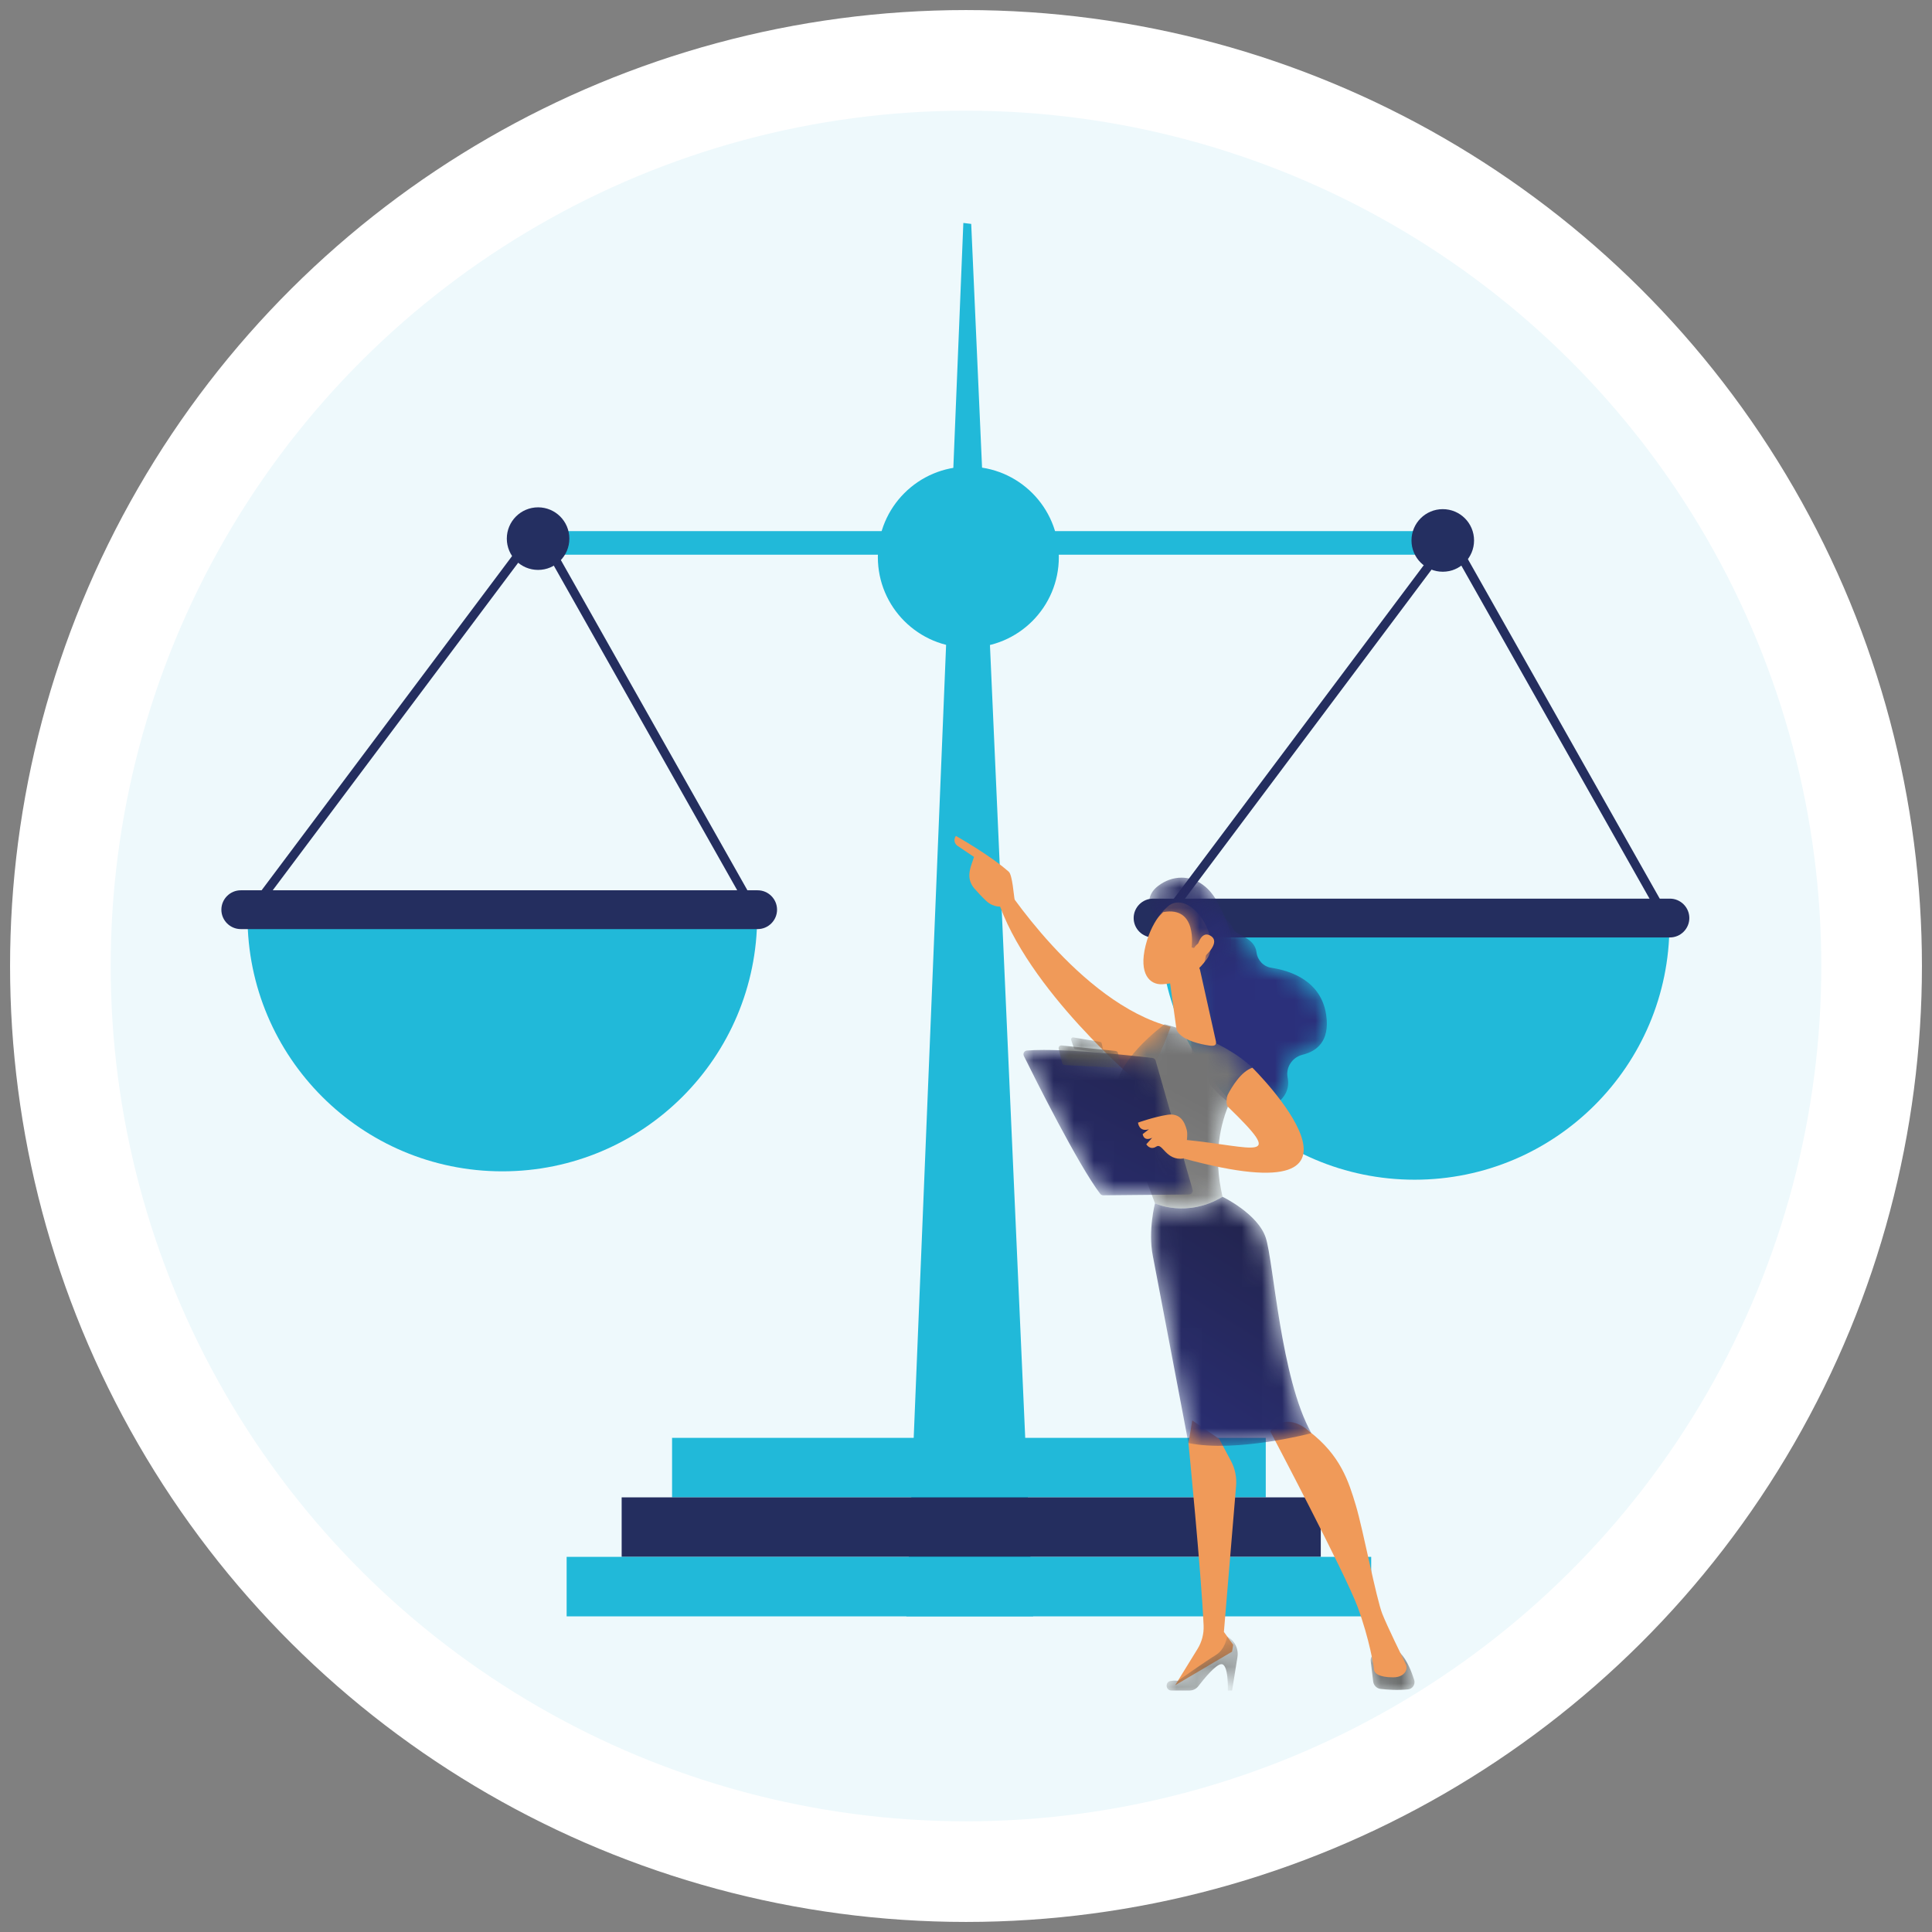
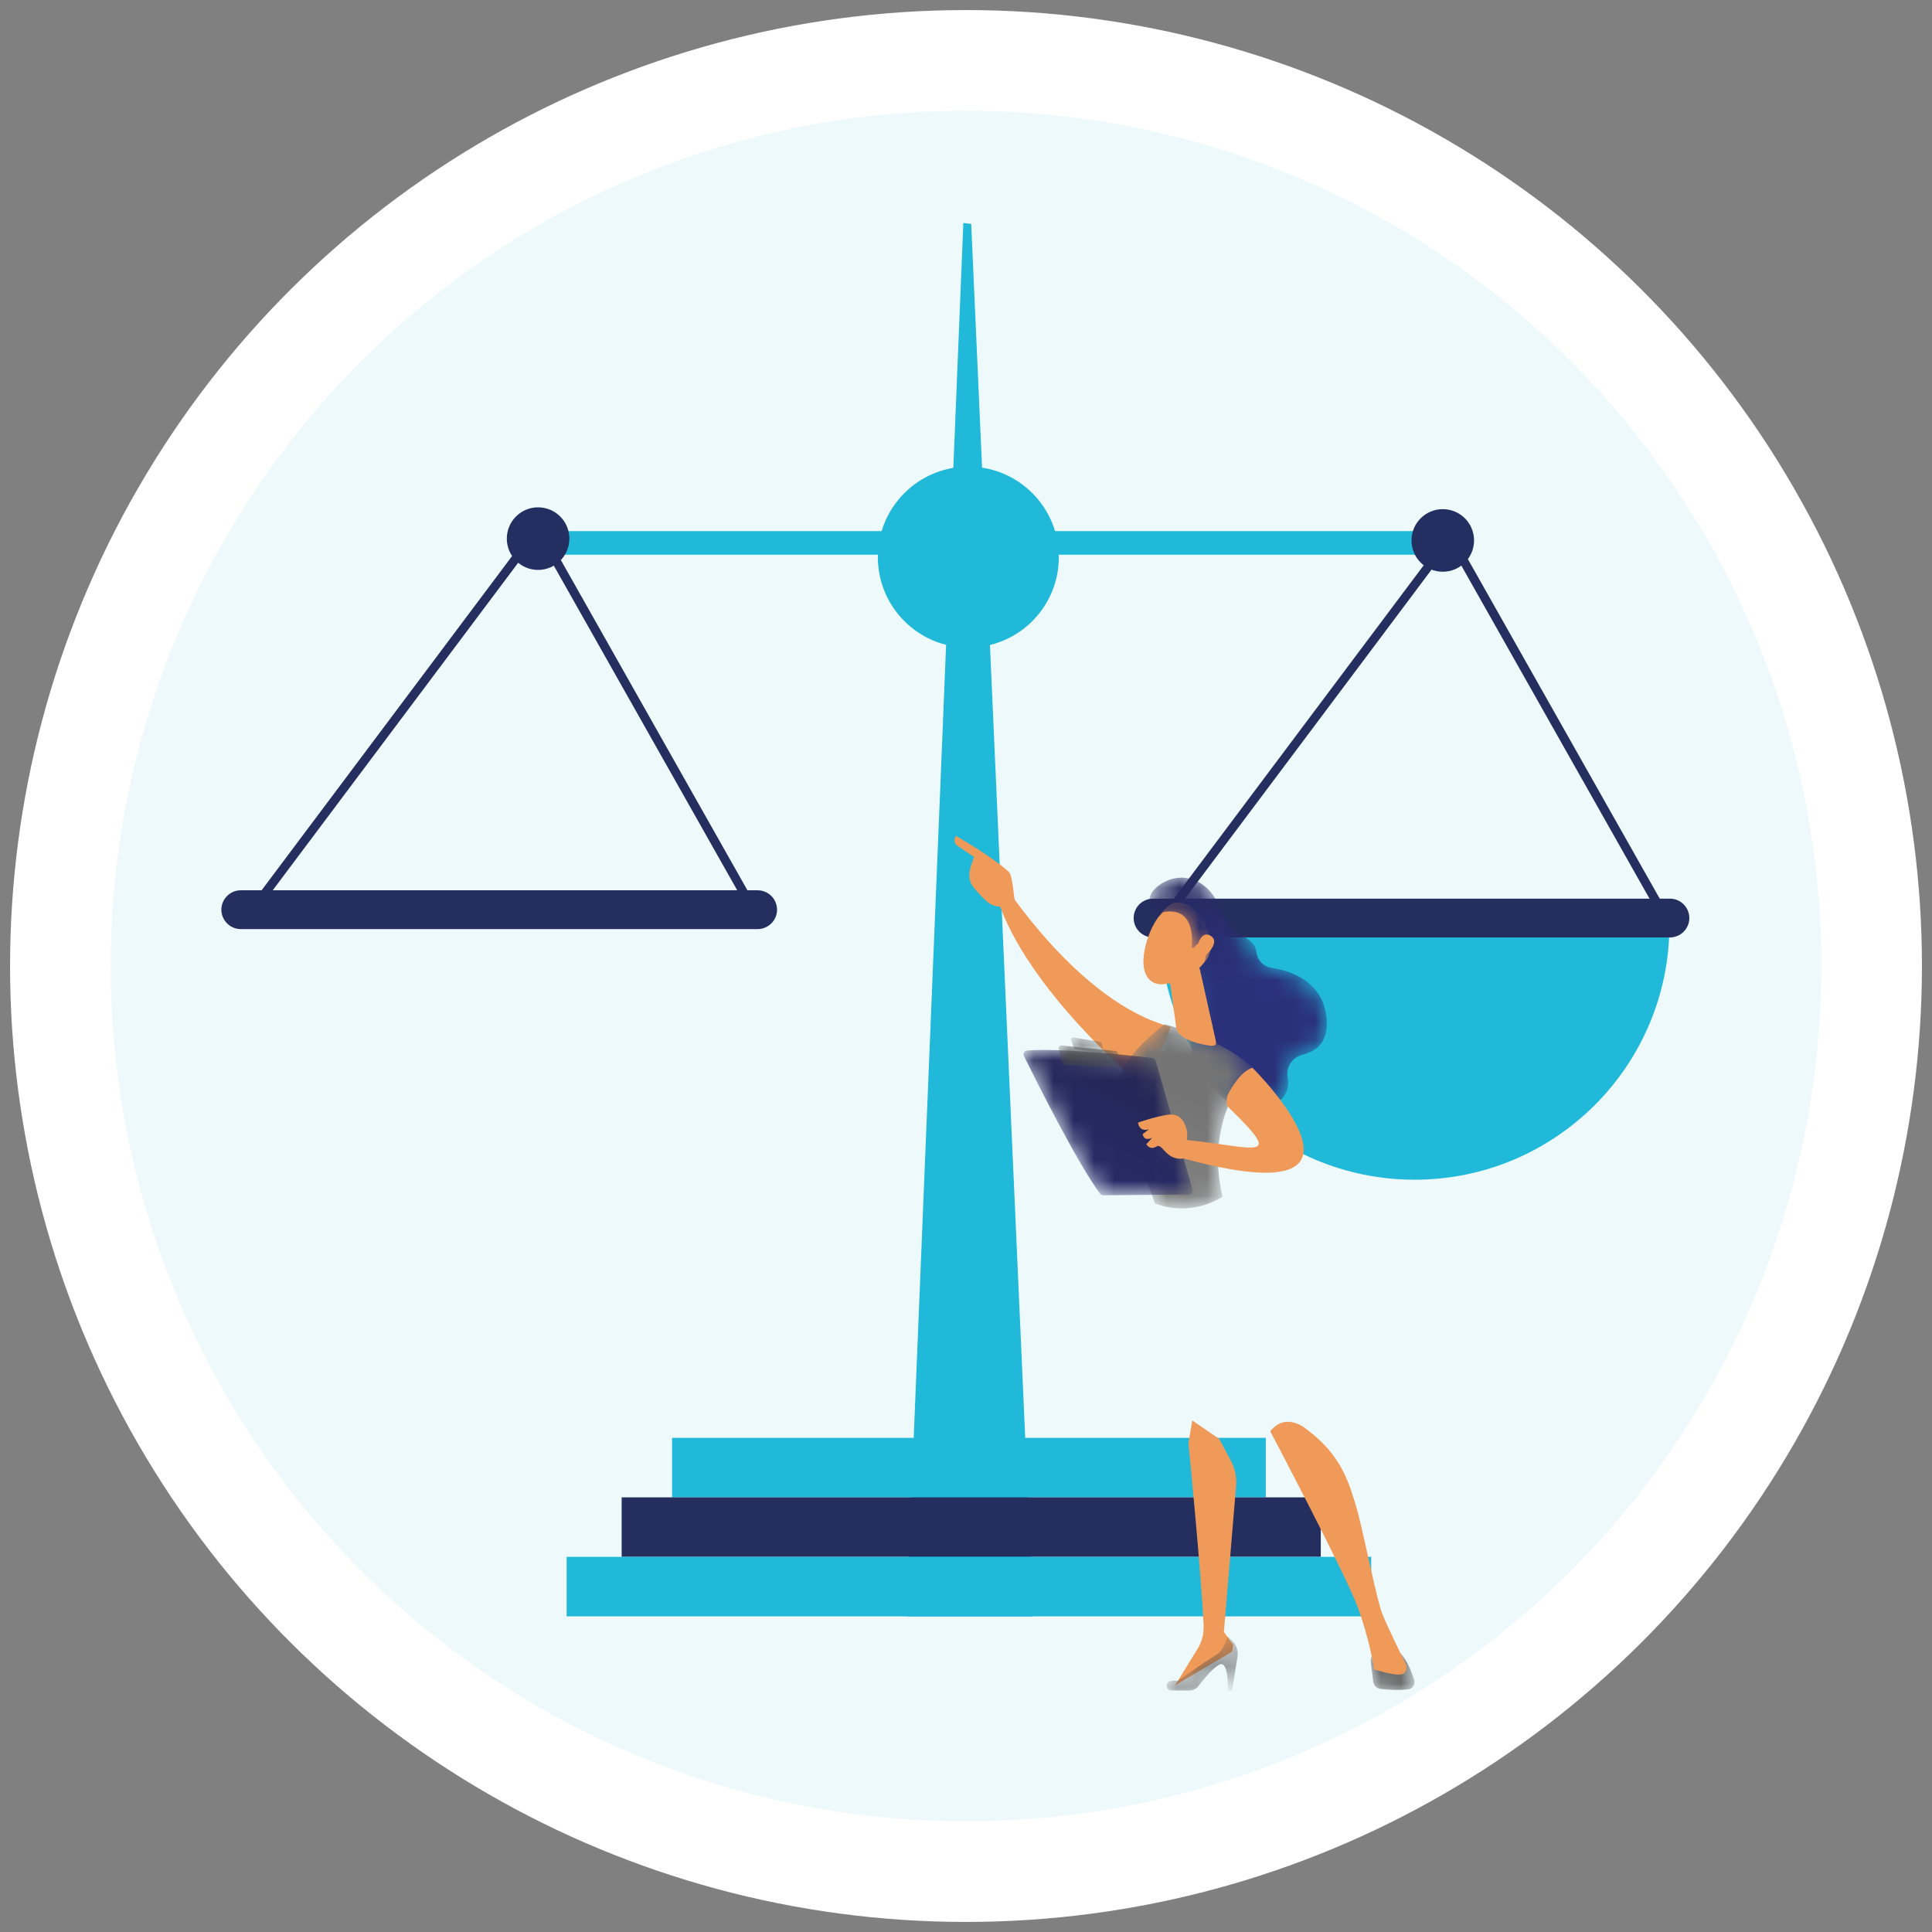
<svg xmlns="http://www.w3.org/2000/svg" xmlns:xlink="http://www.w3.org/1999/xlink" width="96px" height="96px" viewBox="0 0 96 96" version="1.1">
  <rect x="0" y="0" width="96" height="96" fill="#808080" stroke="none" />
  <title>icon-etape-03</title>
  <defs>
    <path d="M0,1.506 L0.393,7.458 C0.393,7.458 2.308,10.868 4.227,9.855 L4.227,9.855 C5.082,9.405 5.23,8.833 5.131,8.34 L5.131,8.34 C5.028,7.825 5.367,7.328 5.877,7.203 L5.877,7.203 C6.571,7.033 7.233,6.539 7.049,5.242 L7.049,5.242 C6.807,3.541 5.298,3.031 4.317,2.882 L4.317,2.882 C3.925,2.822 3.632,2.505 3.584,2.11 L3.584,2.11 C3.489,1.345 2.53,1.296 2.402,0.907 L2.402,0.907 C2.242,0.422 1.375,0 1.375,0 L1.375,0 L0,1.506 Z" id="path-1" />
    <linearGradient x1="24.087%" y1="-34.575%" x2="42.15%" y2="29.697%" id="linearGradient-3">
      <stop stop-color="#232551" offset="0%" />
      <stop stop-color="#2B307B" offset="100%" />
    </linearGradient>
    <path d="M0.348,0 C0.139,0 -0.023,0.184 0.003,0.392 L0.003,0.392 L0.125,1.412 C0.15,1.605 0.301,1.758 0.496,1.78 L0.496,1.78 C0.823,1.818 1.348,1.856 1.861,1.801 L1.861,1.801 C2.086,1.778 2.232,1.549 2.164,1.333 L2.164,1.333 C2.039,0.94 1.81,0.348 1.48,0 L1.48,0 L0.348,0 Z" id="path-4" />
    <linearGradient x1="-0.036%" y1="50.028%" x2="100.019%" y2="50.028%" id="linearGradient-6">
      <stop stop-color="#525251" offset="0%" />
      <stop stop-color="#474746" offset="100%" />
    </linearGradient>
    <path d="M2.452,0.915 C1.987,1.195 0.56,2.2 0.56,2.2 L0.56,2.2 C0.56,2.2 0.386,2.175 0.194,2.209 L0.194,2.209 C-0.091,2.261 -0.05,2.682 0.238,2.682 L0.238,2.682 L1.141,2.682 C1.309,2.682 1.469,2.605 1.572,2.471 L1.572,2.471 C1.853,2.105 2.436,1.392 2.714,1.374 L2.714,1.374 C3.09,1.349 3.041,2.682 3.041,2.682 L3.041,2.682 L3.252,2.682 L3.519,1.025 C3.586,0.608 3.378,0.195 3.004,0 L3.004,0 C3.004,0 2.917,0.633 2.452,0.915" id="path-7" />
    <linearGradient x1="-0.002%" y1="50.001%" x2="99.979%" y2="50.001%" id="linearGradient-9">
      <stop stop-color="#525251" offset="0%" />
      <stop stop-color="#474746" offset="100%" />
    </linearGradient>
    <path d="M0.026,3.502 C0.213,4.403 1.915,8.899 1.915,8.899 L1.915,8.899 C1.915,8.899 3.488,9.643 5.272,8.572 L5.272,8.572 C4.306,4.475 6.755,2.158 6.755,2.158 L6.755,2.158 C5.21,0.675 2.394,0 2.394,0 L2.394,0 C2.394,0 -0.293,1.964 0.026,3.502" id="path-10" />
    <linearGradient x1="53.87%" y1="36.524%" x2="12.199%" y2="145.076%" id="linearGradient-12">
      <stop stop-color="#747474" offset="0%" />
      <stop stop-color="#939392" offset="100%" />
    </linearGradient>
-     <path d="M0.195,0.327 C0.195,0.327 -0.158,1.675 0.086,2.929 L0.086,2.929 C0.329,4.182 1.857,12.239 1.857,12.239 L1.857,12.239 C4.265,12.726 7.967,11.747 7.967,11.747 L7.967,11.747 C6.434,9.025 6.09,3.213 5.696,2.028 L5.696,2.028 C5.302,0.842 3.552,0 3.552,0 L3.552,0 C1.768,1.071 0.195,0.327 0.195,0.327" id="path-13" />
    <linearGradient x1="63.494%" y1="16.514%" x2="22.649%" y2="118.017%" id="linearGradient-15">
      <stop stop-color="#232551" offset="0%" />
      <stop stop-color="#2B307B" offset="100%" />
    </linearGradient>
    <path d="M0.438,0.414 C-0.492,1.128 0.348,2.075 0.348,2.075 L0.348,2.075 L0.695,1.712 C2.411,1.397 2.105,3.464 2.105,3.464 L2.105,3.464 L2.223,3.497 C2.223,3.497 2.517,3.023 2.744,3.323 L2.744,3.323 C2.972,3.624 2.697,4.323 2.697,4.323 L2.697,4.323 C2.697,4.323 3.147,5.018 3.746,4.209 L3.746,4.209 C4.343,3.4 4.085,2.485 3.371,1.184 L3.371,1.184 C2.929,0.377 2.265,-0.001 1.603,0 L1.603,0 C1.197,0 0.791,0.141 0.438,0.414" id="path-16" />
    <linearGradient x1="9.223%" y1="-29.512%" x2="82.012%" y2="97.239%" id="linearGradient-18">
      <stop stop-color="#232551" offset="0%" />
      <stop stop-color="#2B307B" offset="100%" />
    </linearGradient>
    <path d="M0.172,0.029 C0.041,0.04 -0.039,0.18 0.02,0.299 L0.02,0.299 C0.549,1.369 2.724,5.722 3.814,7.149 L3.814,7.149 C3.851,7.196 3.906,7.223 3.966,7.223 L3.966,7.223 L8.225,7.183 C8.349,7.182 8.438,7.064 8.404,6.944 L8.404,6.944 L6.568,0.532 C6.548,0.46 6.485,0.407 6.41,0.398 L6.41,0.398 C6.078,0.359 5.114,0.25 4.001,0.156 L4.001,0.156 C3.009,0.072 1.898,0 1.011,0 L1.011,0 C0.699,0 0.415,0.009 0.172,0.029" id="path-19" />
    <linearGradient x1="79.735%" y1="-0.549%" x2="-12.661%" y2="156.335%" id="linearGradient-21">
      <stop stop-color="#232551" offset="0%" />
      <stop stop-color="#2B307B" offset="100%" />
    </linearGradient>
    <path d="M0.005,0.229 L0.137,0.628 C0.148,0.662 0.179,0.687 0.216,0.692 L0.216,0.692 L1.495,0.864 C1.563,0.873 1.616,0.813 1.602,0.747 L1.602,0.747 L1.52,0.398 C1.512,0.36 1.481,0.332 1.443,0.325 L1.443,0.325 L0.111,0.104 C0.107,0.103 0.101,0.102 0.095,0.102 L0.095,0.102 C0.032,0.102 -0.016,0.165 0.005,0.229" id="path-22" />
    <linearGradient x1="6.796%" y1="-64.418%" x2="64.121%" y2="87.342%" id="linearGradient-24">
      <stop stop-color="#525251" offset="0%" />
      <stop stop-color="#474746" offset="100%" />
    </linearGradient>
    <path d="M0.004,0.163 L0.174,0.875 C0.188,0.931 0.238,0.973 0.297,0.976 L0.297,0.976 L2.924,1.108 C3.009,1.112 3.076,1.035 3.06,0.951 L3.06,0.951 L2.951,0.38 C2.939,0.323 2.892,0.279 2.834,0.274 L2.834,0.274 L0.145,0.001 C0.14,0.001 0.135,0 0.13,0 L0.13,0 C0.047,0 -0.017,0.079 0.004,0.163" id="path-25" />
    <linearGradient x1="54.914%" y1="42.368%" x2="18.587%" y2="98.706%" id="linearGradient-27">
      <stop stop-color="#525251" offset="0%" />
      <stop stop-color="#474746" offset="100%" />
    </linearGradient>
  </defs>
  <g id="Creer-une-entreprise" stroke="none" stroke-width="1" fill="none" fill-rule="evenodd">
    <g transform="translate(-672, -1810)" id="icon-etape-03">
      <g transform="translate(675, 1813)">
        <g id="Group-16" transform="translate(45, 45) rotate(90) translate(-45, -45) " fill="#EEF9FC" stroke="#FFFFFF" stroke-width="5">
          <circle id="Oval" cx="45" cy="45" r="45" />
        </g>
        <g id="icon-agileva-juridique" transform="translate(8, 8.078)">
          <g id="Group-20">
            <polygon id="Fill-4" fill="#21B9D9" points="40.337 69.238 34.039 69.238 36.868 0 37.259 0.048" />
            <polygon id="Fill-6" fill="#21B9D9" points="22.395 63.325 51.895 63.325 51.895 60.368 22.395 60.368" />
            <polygon id="Fill-8" fill="#242E5F" points="19.89 66.282 54.629 66.282 54.629 63.325 19.89 63.325" />
            <polygon id="Fill-9" fill="#21B9D9" points="17.156 69.238 57.134 69.238 57.134 66.281 17.156 66.281" />
            <polygon id="Fill-10" fill="#21B9D9" points="14.966 16.485 61.695 16.485 61.695 15.313 14.966 15.313" />
            <polygon id="Fill-11" fill="#242E5F" points="1.475 34.596 1.121 34.331 15.763 14.794 26.814 34.355 26.43 34.572 15.711 15.599" />
            <path d="M17.291,15.686 C17.291,16.544 16.595,17.241 15.737,17.241 C14.879,17.241 14.183,16.544 14.183,15.686 C14.183,14.827 14.879,14.131 15.737,14.131 C16.595,14.131 17.291,14.827 17.291,15.686" id="Fill-12" fill="#242F61" />
            <polygon id="Fill-13" fill="#242E5F" points="46.806 35.011 46.452 34.746 61.093 15.209 72.146 34.77 71.761 34.987 61.041 16.014" />
            <path d="M41.613,16.605 C41.613,19.088 39.6,21.101 37.117,21.101 C34.633,21.101 32.62,19.088 32.62,16.605 C32.62,14.121 34.633,12.108 37.117,12.108 C39.6,12.108 41.613,14.121 41.613,16.605" id="Fill-14" fill="#21B9D9" />
            <path d="M62.245,15.776 C62.245,16.635 61.549,17.331 60.69,17.331 C59.832,17.331 59.136,16.635 59.136,15.776 C59.136,14.917 59.832,14.221 60.69,14.221 C61.549,14.221 62.245,14.917 62.245,15.776" id="Fill-15" fill="#242F61" />
            <path d="M59.291,47.541 C66.284,47.541 71.953,41.871 71.953,34.878 L46.629,34.878 C46.629,41.871 52.298,47.541 59.291,47.541" id="Fill-16" fill="#21B9D9" />
            <path d="M71.978,35.503 L46.295,35.503 C45.765,35.503 45.331,35.069 45.331,34.539 L45.331,34.539 C45.331,34.009 45.765,33.575 46.295,33.575 L71.978,33.575 C72.507,33.575 72.942,34.009 72.942,34.539 L72.942,34.539 C72.942,35.069 72.507,35.503 71.978,35.503" id="Fill-17" fill="#242E5F" />
-             <path d="M13.961,47.125 C20.954,47.125 26.623,41.456 26.623,34.463 L1.298,34.463 C1.298,41.456 6.968,47.125 13.961,47.125" id="Fill-18" fill="#21B9D9" />
            <path d="M26.647,35.088 L0.964,35.088 C0.434,35.088 0,34.654 0,34.124 L0,34.124 C0,33.594 0.434,33.16 0.964,33.16 L26.647,33.16 C27.177,33.16 27.611,33.594 27.611,34.124 L27.611,34.124 C27.611,34.654 27.177,35.088 26.647,35.088" id="Fill-19" fill="#242E5F" />
          </g>
          <g id="Group-23" transform="translate(47.851, 34.127)">
            <mask id="mask-2" fill="white">
              <use xlink:href="#path-1" />
            </mask>
            <g id="Clip-22" />
            <path d="M0,1.506 L0.393,7.458 C0.393,7.458 2.308,10.868 4.227,9.855 L4.227,9.855 C5.082,9.405 5.23,8.833 5.131,8.34 L5.131,8.34 C5.028,7.825 5.367,7.328 5.877,7.203 L5.877,7.203 C6.571,7.033 7.233,6.539 7.049,5.242 L7.049,5.242 C6.807,3.541 5.298,3.031 4.317,2.882 L4.317,2.882 C3.925,2.822 3.632,2.505 3.584,2.11 L3.584,2.11 C3.489,1.345 2.53,1.296 2.402,0.907 L2.402,0.907 C2.242,0.422 1.375,0 1.375,0 L1.375,0 L0,1.506 Z" id="Fill-21" fill="url(#linearGradient-3)" mask="url(#mask-2)" />
          </g>
          <path d="M38.79,32.715 C38.79,32.715 42.619,38.772 47.172,39.942 C47.172,39.942 46.286,42.469 45.601,42.759 C45.601,42.759 39.998,38.084 38.559,33.576 L38.79,32.715 Z" id="Fill-24" fill="#F09A59" />
          <g id="Group-28" transform="translate(57.107, 71.064)">
            <mask id="mask-5" fill="white">
              <use xlink:href="#path-4" />
            </mask>
            <g id="Clip-27" />
            <path d="M0.348,0 C0.139,0 -0.023,0.184 0.003,0.392 L0.003,0.392 L0.125,1.412 C0.15,1.605 0.301,1.758 0.496,1.78 L0.496,1.78 C0.823,1.818 1.348,1.856 1.861,1.801 L1.861,1.801 C2.086,1.778 2.232,1.549 2.164,1.333 L2.164,1.333 C2.039,0.94 1.81,0.348 1.48,0 L1.48,0 L0.348,0 Z" id="Fill-26" fill="url(#linearGradient-6)" mask="url(#mask-5)" />
          </g>
          <path d="M48.244,59.504 L48.053,60.627 C48.053,60.627 48.693,67.108 48.807,69.699 C48.824,70.105 48.719,70.508 48.506,70.854 L47.393,72.66 L50.221,70.992 L50.277,70.647 L49.815,70.011 L50.421,62.752 C50.456,62.325 50.369,61.897 50.168,61.52 L49.583,60.422 L48.244,59.504 Z" id="Fill-29" fill="#F09A59" />
          <g id="Group-33" transform="translate(46.969, 70.24)">
            <mask id="mask-8" fill="white">
              <use xlink:href="#path-7" />
            </mask>
            <g id="Clip-32" />
            <path d="M2.452,0.915 C1.987,1.195 0.56,2.2 0.56,2.2 L0.56,2.2 C0.56,2.2 0.386,2.175 0.194,2.209 L0.194,2.209 C-0.091,2.261 -0.05,2.682 0.238,2.682 L0.238,2.682 L1.141,2.682 C1.309,2.682 1.469,2.605 1.572,2.471 L1.572,2.471 C1.853,2.105 2.436,1.392 2.714,1.374 L2.714,1.374 C3.09,1.349 3.041,2.682 3.041,2.682 L3.041,2.682 L3.252,2.682 L3.519,1.025 C3.586,0.608 3.378,0.195 3.004,0 L3.004,0 C3.004,0 2.917,0.633 2.452,0.915" id="Fill-31" fill="url(#linearGradient-9)" mask="url(#mask-8)" />
          </g>
-           <path d="M52.116,60.038 C52.116,60.038 55.864,67.147 56.46,68.77 C57.056,70.393 57.264,71.747 57.272,71.875 C57.285,72.075 57.534,72.268 58.221,72.268 C58.576,72.268 58.749,72.125 58.834,71.988 C58.906,71.871 58.91,71.724 58.849,71.6 C58.633,71.161 57.944,69.759 57.69,69.123 C57.385,68.364 56.731,64.924 56.372,63.728 C56.013,62.53 55.608,61.233 54.045,60.038 C54.045,60.038 52.972,58.987 52.116,60.038" id="Fill-34" fill="#F09A59" />
+           <path d="M52.116,60.038 C52.116,60.038 55.864,67.147 56.46,68.77 C57.056,70.393 57.264,71.747 57.272,71.875 C58.576,72.268 58.749,72.125 58.834,71.988 C58.906,71.871 58.91,71.724 58.849,71.6 C58.633,71.161 57.944,69.759 57.69,69.123 C57.385,68.364 56.731,64.924 56.372,63.728 C56.013,62.53 55.608,61.233 54.045,60.038 C54.045,60.038 52.972,58.987 52.116,60.038" id="Fill-34" fill="#F09A59" />
          <g id="Group-38" transform="translate(44.476, 39.817)">
            <mask id="mask-11" fill="white">
              <use xlink:href="#path-10" />
            </mask>
            <g id="Clip-37" />
            <path d="M0.026,3.502 C0.213,4.403 1.915,8.899 1.915,8.899 L1.915,8.899 C1.915,8.899 3.488,9.643 5.272,8.572 L5.272,8.572 C4.306,4.475 6.755,2.158 6.755,2.158 L6.755,2.158 C5.21,0.675 2.394,0 2.394,0 L2.394,0 C2.394,0 -0.293,1.964 0.026,3.502" id="Fill-36" fill="url(#linearGradient-12)" mask="url(#mask-11)" />
          </g>
          <g id="Group-41" transform="translate(46.196, 48.389)">
            <mask id="mask-14" fill="white">
              <use xlink:href="#path-13" />
            </mask>
            <g id="Clip-40" />
            <path d="M0.195,0.327 C0.195,0.327 -0.158,1.675 0.086,2.929 L0.086,2.929 C0.329,4.182 1.857,12.239 1.857,12.239 L1.857,12.239 C4.265,12.726 7.967,11.747 7.967,11.747 L7.967,11.747 C6.434,9.025 6.09,3.213 5.696,2.028 L5.696,2.028 C5.302,0.842 3.552,0 3.552,0 L3.552,0 C1.768,1.071 0.195,0.327 0.195,0.327" id="Fill-39" fill="url(#linearGradient-15)" mask="url(#mask-14)" />
          </g>
          <g id="Group-48" transform="translate(45.815, 33.766)" fill="#F09A59">
            <path d="M2.812,3.344 L3.598,6.875 C3.673,7.186 3.39,7.135 3.075,7.076 C2.561,6.978 1.897,6.779 1.675,6.378 C1.653,6.337 1.641,6.29 1.635,6.245 L1.297,3.797 C1.271,3.602 1.375,3.414 1.555,3.335 L2.206,3.045 C2.457,2.934 2.747,3.077 2.812,3.344" id="Fill-42" />
            <path d="M5.416,8.21 C5.416,8.21 13.003,15.72 2,12.721 C2,12.721 1.875,11.773 2.039,11.789 C5.607,12.145 7.099,12.961 4.199,10.149 C4.097,10.05 4.127,9.675 4.194,9.548 C4.394,9.162 4.854,8.396 5.416,8.21" id="Fill-44" />
            <path d="M1.306,0.126 C1.306,0.126 0.47,0.692 0.11,2.135 C-0.249,3.577 0.335,4.094 0.934,4.063 C1.533,4.031 2.401,3.846 3.153,2.811 C3.907,1.776 2.403,-0.567 1.306,0.126" id="Fill-46" />
          </g>
          <g id="Group-51" transform="translate(46.105, 32.532)">
            <mask id="mask-17" fill="white">
              <use xlink:href="#path-16" />
            </mask>
            <g id="Clip-50" />
            <path d="M0.438,0.414 C-0.492,1.128 0.348,2.075 0.348,2.075 L0.348,2.075 L0.695,1.712 C2.411,1.397 2.105,3.464 2.105,3.464 L2.105,3.464 L2.223,3.497 C2.223,3.497 2.517,3.023 2.744,3.323 L2.744,3.323 C2.972,3.624 2.697,4.323 2.697,4.323 L2.697,4.323 C2.697,4.323 3.147,5.018 3.746,4.209 L3.746,4.209 C4.343,3.4 4.085,2.485 3.371,1.184 L3.371,1.184 C2.929,0.377 2.265,-0.001 1.603,0 L1.603,0 C1.197,0 0.791,0.141 0.438,0.414" id="Fill-49" fill="url(#linearGradient-18)" mask="url(#mask-17)" />
          </g>
          <g id="Group-56" transform="translate(36.427, 30.459)" fill="#F09A59">
            <path d="M12.017,5.713 C12.017,5.713 12.169,4.65 12.711,4.954 C13.255,5.258 12.516,5.947 12.219,6.182 L12.017,5.713 Z" id="Fill-52" />
            <path d="M2.389,3.503 C2.377,3.628 2.842,3.715 2.989,3.182 C2.948,2.95 2.877,1.938 2.699,1.781 C1.755,0.943 0.071,0 0.071,0 C-0.118,0.287 0.13,0.477 0.13,0.477 L0.97,1.044 C0.883,1.334 0.754,1.592 0.74,1.923 C0.729,2.175 0.822,2.42 0.988,2.611 C1.156,2.801 1.381,3.049 1.584,3.235 C1.968,3.59 2.389,3.503 2.389,3.503" id="Fill-54" />
          </g>
          <g id="Group-59" transform="translate(39.855, 41.093)">
            <mask id="mask-20" fill="white">
              <use xlink:href="#path-19" />
            </mask>
            <g id="Clip-58" />
            <path d="M0.172,0.029 C0.041,0.04 -0.039,0.18 0.02,0.299 L0.02,0.299 C0.549,1.369 2.724,5.722 3.814,7.149 L3.814,7.149 C3.851,7.196 3.906,7.223 3.966,7.223 L3.966,7.223 L8.225,7.183 C8.349,7.182 8.438,7.064 8.404,6.944 L8.404,6.944 L6.568,0.532 C6.548,0.46 6.485,0.407 6.41,0.398 L6.41,0.398 C6.078,0.359 5.114,0.25 4.001,0.156 L4.001,0.156 C3.009,0.072 1.898,0 1.011,0 L1.011,0 C0.699,0 0.415,0.009 0.172,0.029" id="Fill-57" fill="url(#linearGradient-21)" mask="url(#mask-20)" />
          </g>
          <g id="Group-62" transform="translate(42.222, 40.367)">
            <mask id="mask-23" fill="white">
              <use xlink:href="#path-22" />
            </mask>
            <g id="Clip-61" />
            <path d="M0.005,0.229 L0.137,0.628 C0.148,0.662 0.179,0.687 0.216,0.692 L0.216,0.692 L1.495,0.864 C1.563,0.873 1.616,0.813 1.602,0.747 L1.602,0.747 L1.52,0.398 C1.512,0.36 1.481,0.332 1.443,0.325 L1.443,0.325 L0.111,0.104 C0.107,0.103 0.101,0.102 0.095,0.102 L0.095,0.102 C0.032,0.102 -0.016,0.165 0.005,0.229" id="Fill-60" fill="url(#linearGradient-24)" mask="url(#mask-23)" />
          </g>
          <g id="Group-65" transform="translate(41.602, 40.869)">
            <mask id="mask-26" fill="white">
              <use xlink:href="#path-25" />
            </mask>
            <g id="Clip-64" />
            <path d="M0.004,0.163 L0.174,0.875 C0.188,0.931 0.238,0.973 0.297,0.976 L0.297,0.976 L2.924,1.108 C3.009,1.112 3.076,1.035 3.06,0.951 L3.06,0.951 L2.951,0.38 C2.939,0.323 2.892,0.279 2.834,0.274 L2.834,0.274 L0.145,0.001 C0.14,0.001 0.135,0 0.13,0 L0.13,0 C0.047,0 -0.017,0.079 0.004,0.163" id="Fill-63" fill="url(#linearGradient-27)" mask="url(#mask-26)" />
          </g>
          <path d="M47.816,46.488 C47.816,46.488 48.071,45.436 47.968,45.064 C47.865,44.69 47.665,44.211 46.998,44.317 C46.332,44.423 45.547,44.704 45.547,44.704 C45.547,44.704 45.587,45.19 46.092,45.034 L45.779,45.276 C45.779,45.276 45.824,45.665 46.251,45.457 L45.959,45.78 C45.959,45.78 46.143,46.099 46.458,45.894 C46.772,45.689 46.923,46.615 47.816,46.488" id="Fill-66" fill="#F09A59" />
        </g>
      </g>
    </g>
  </g>
</svg>